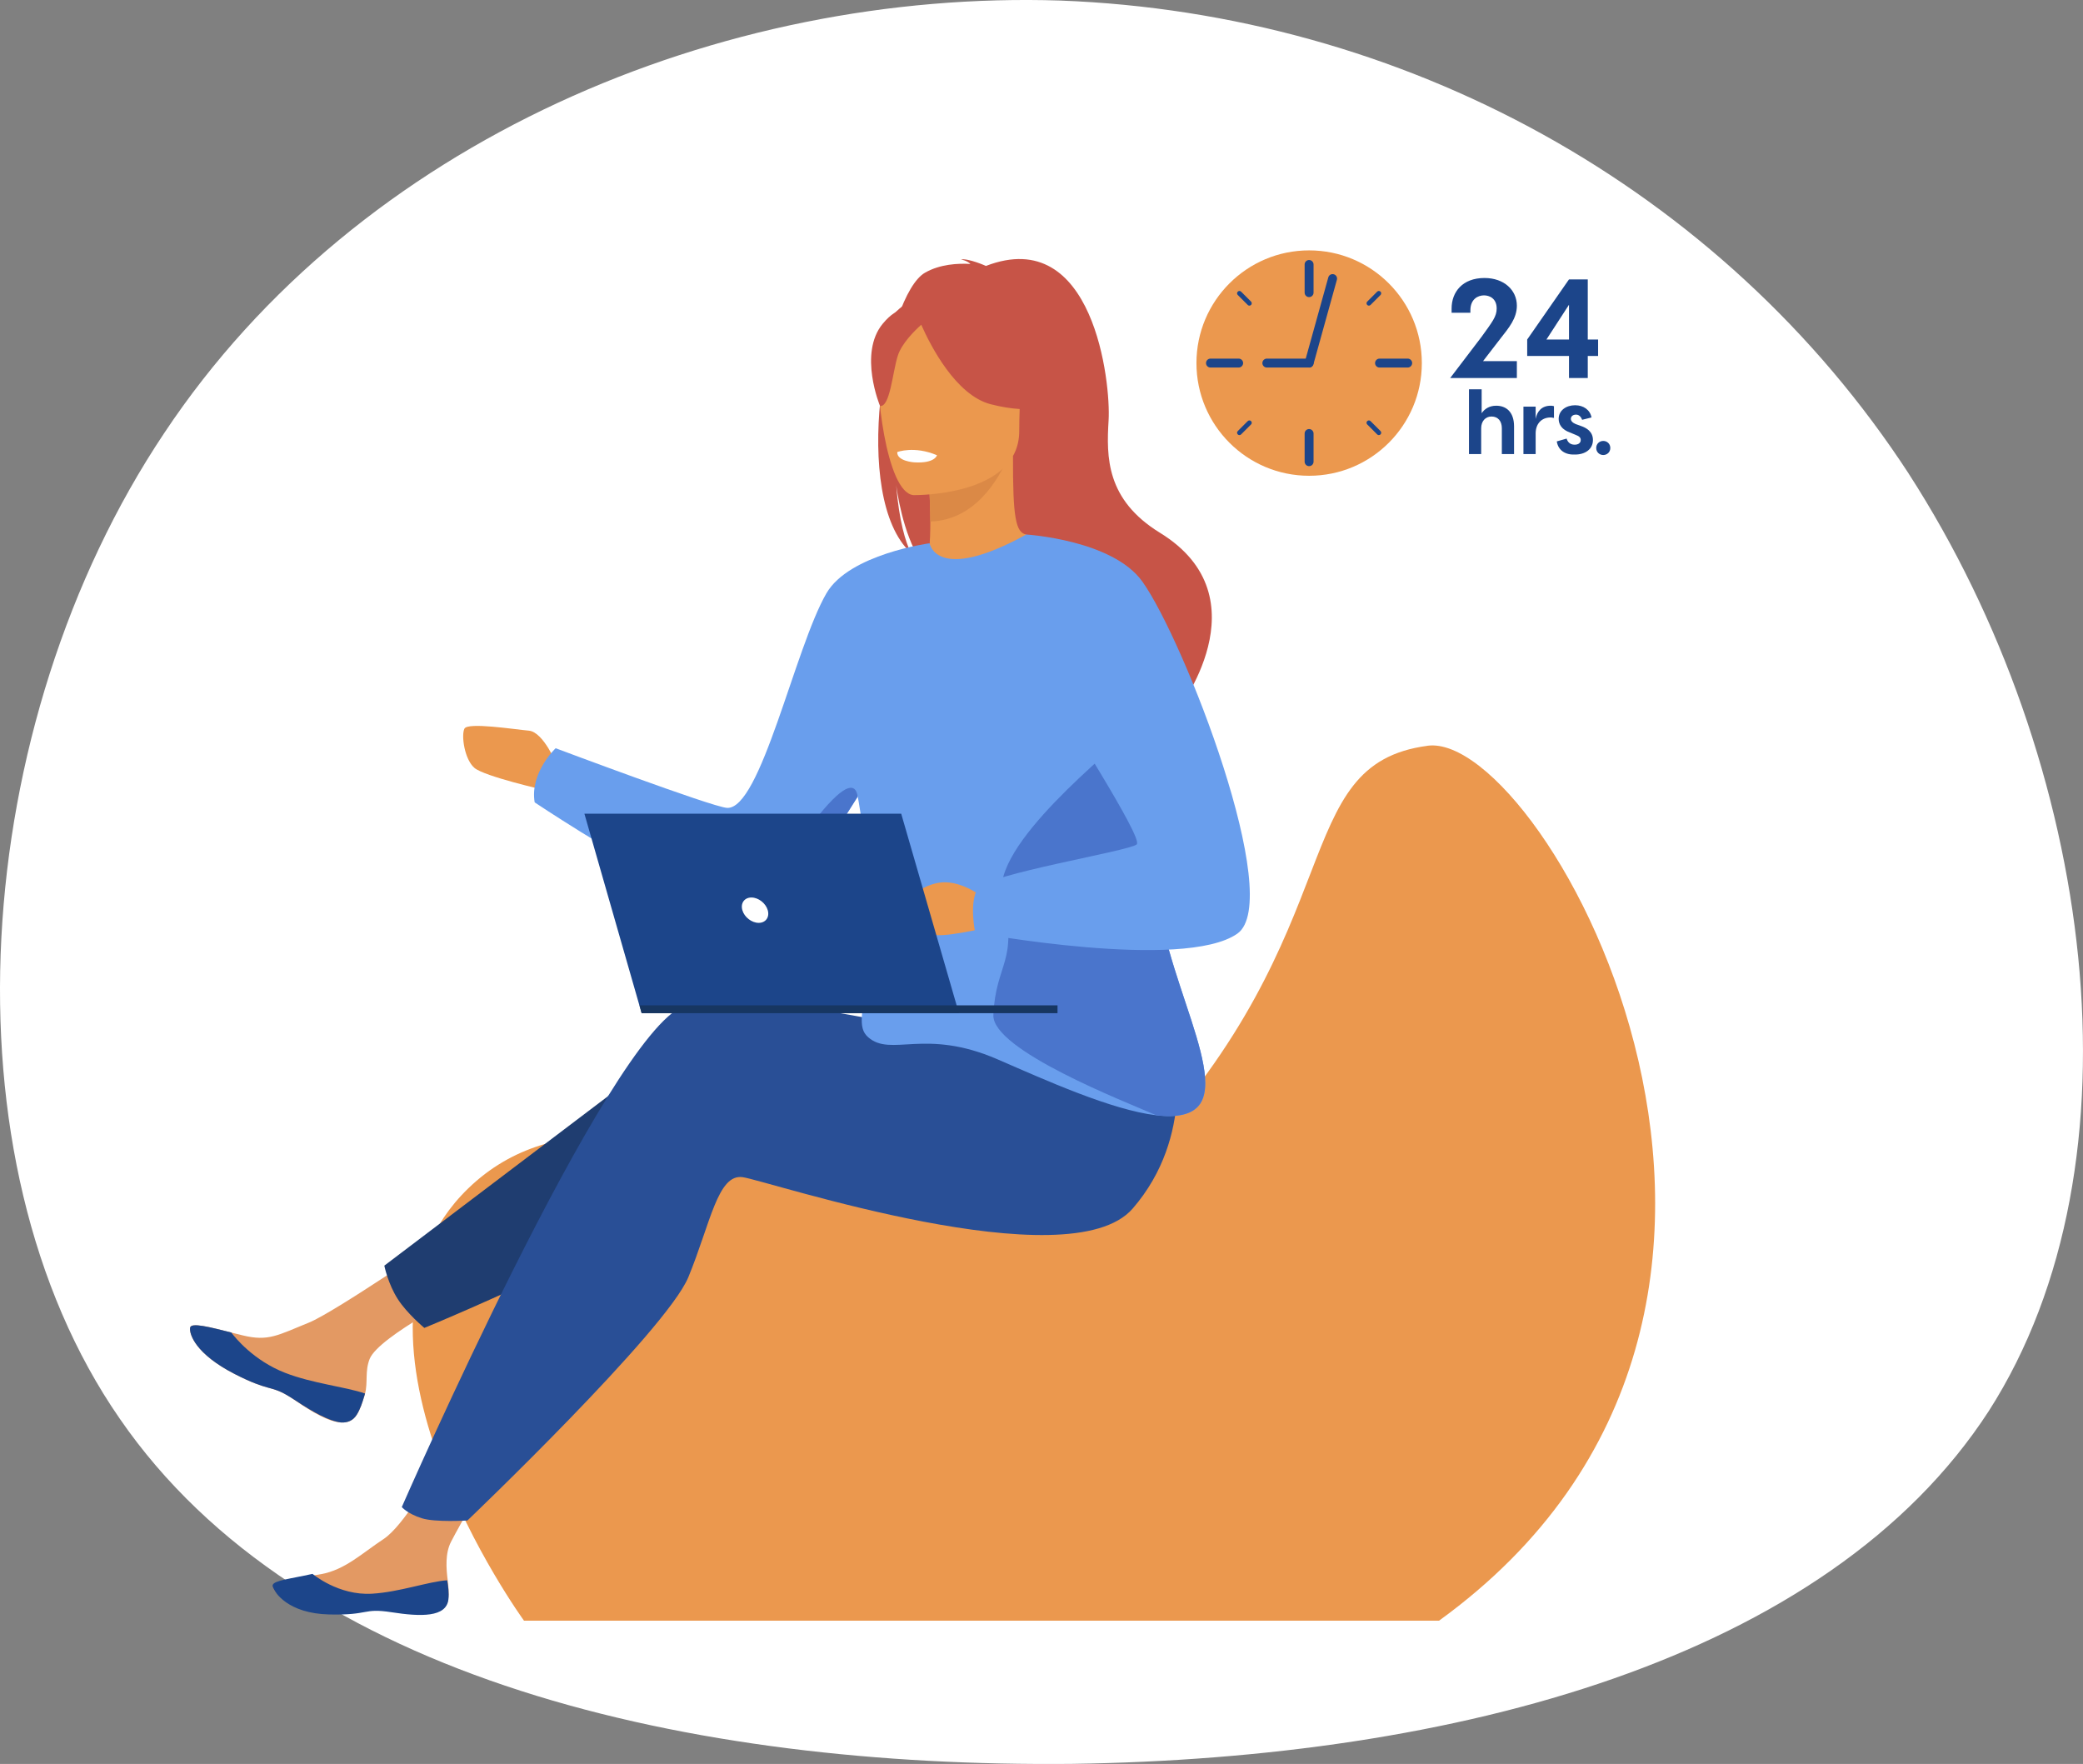
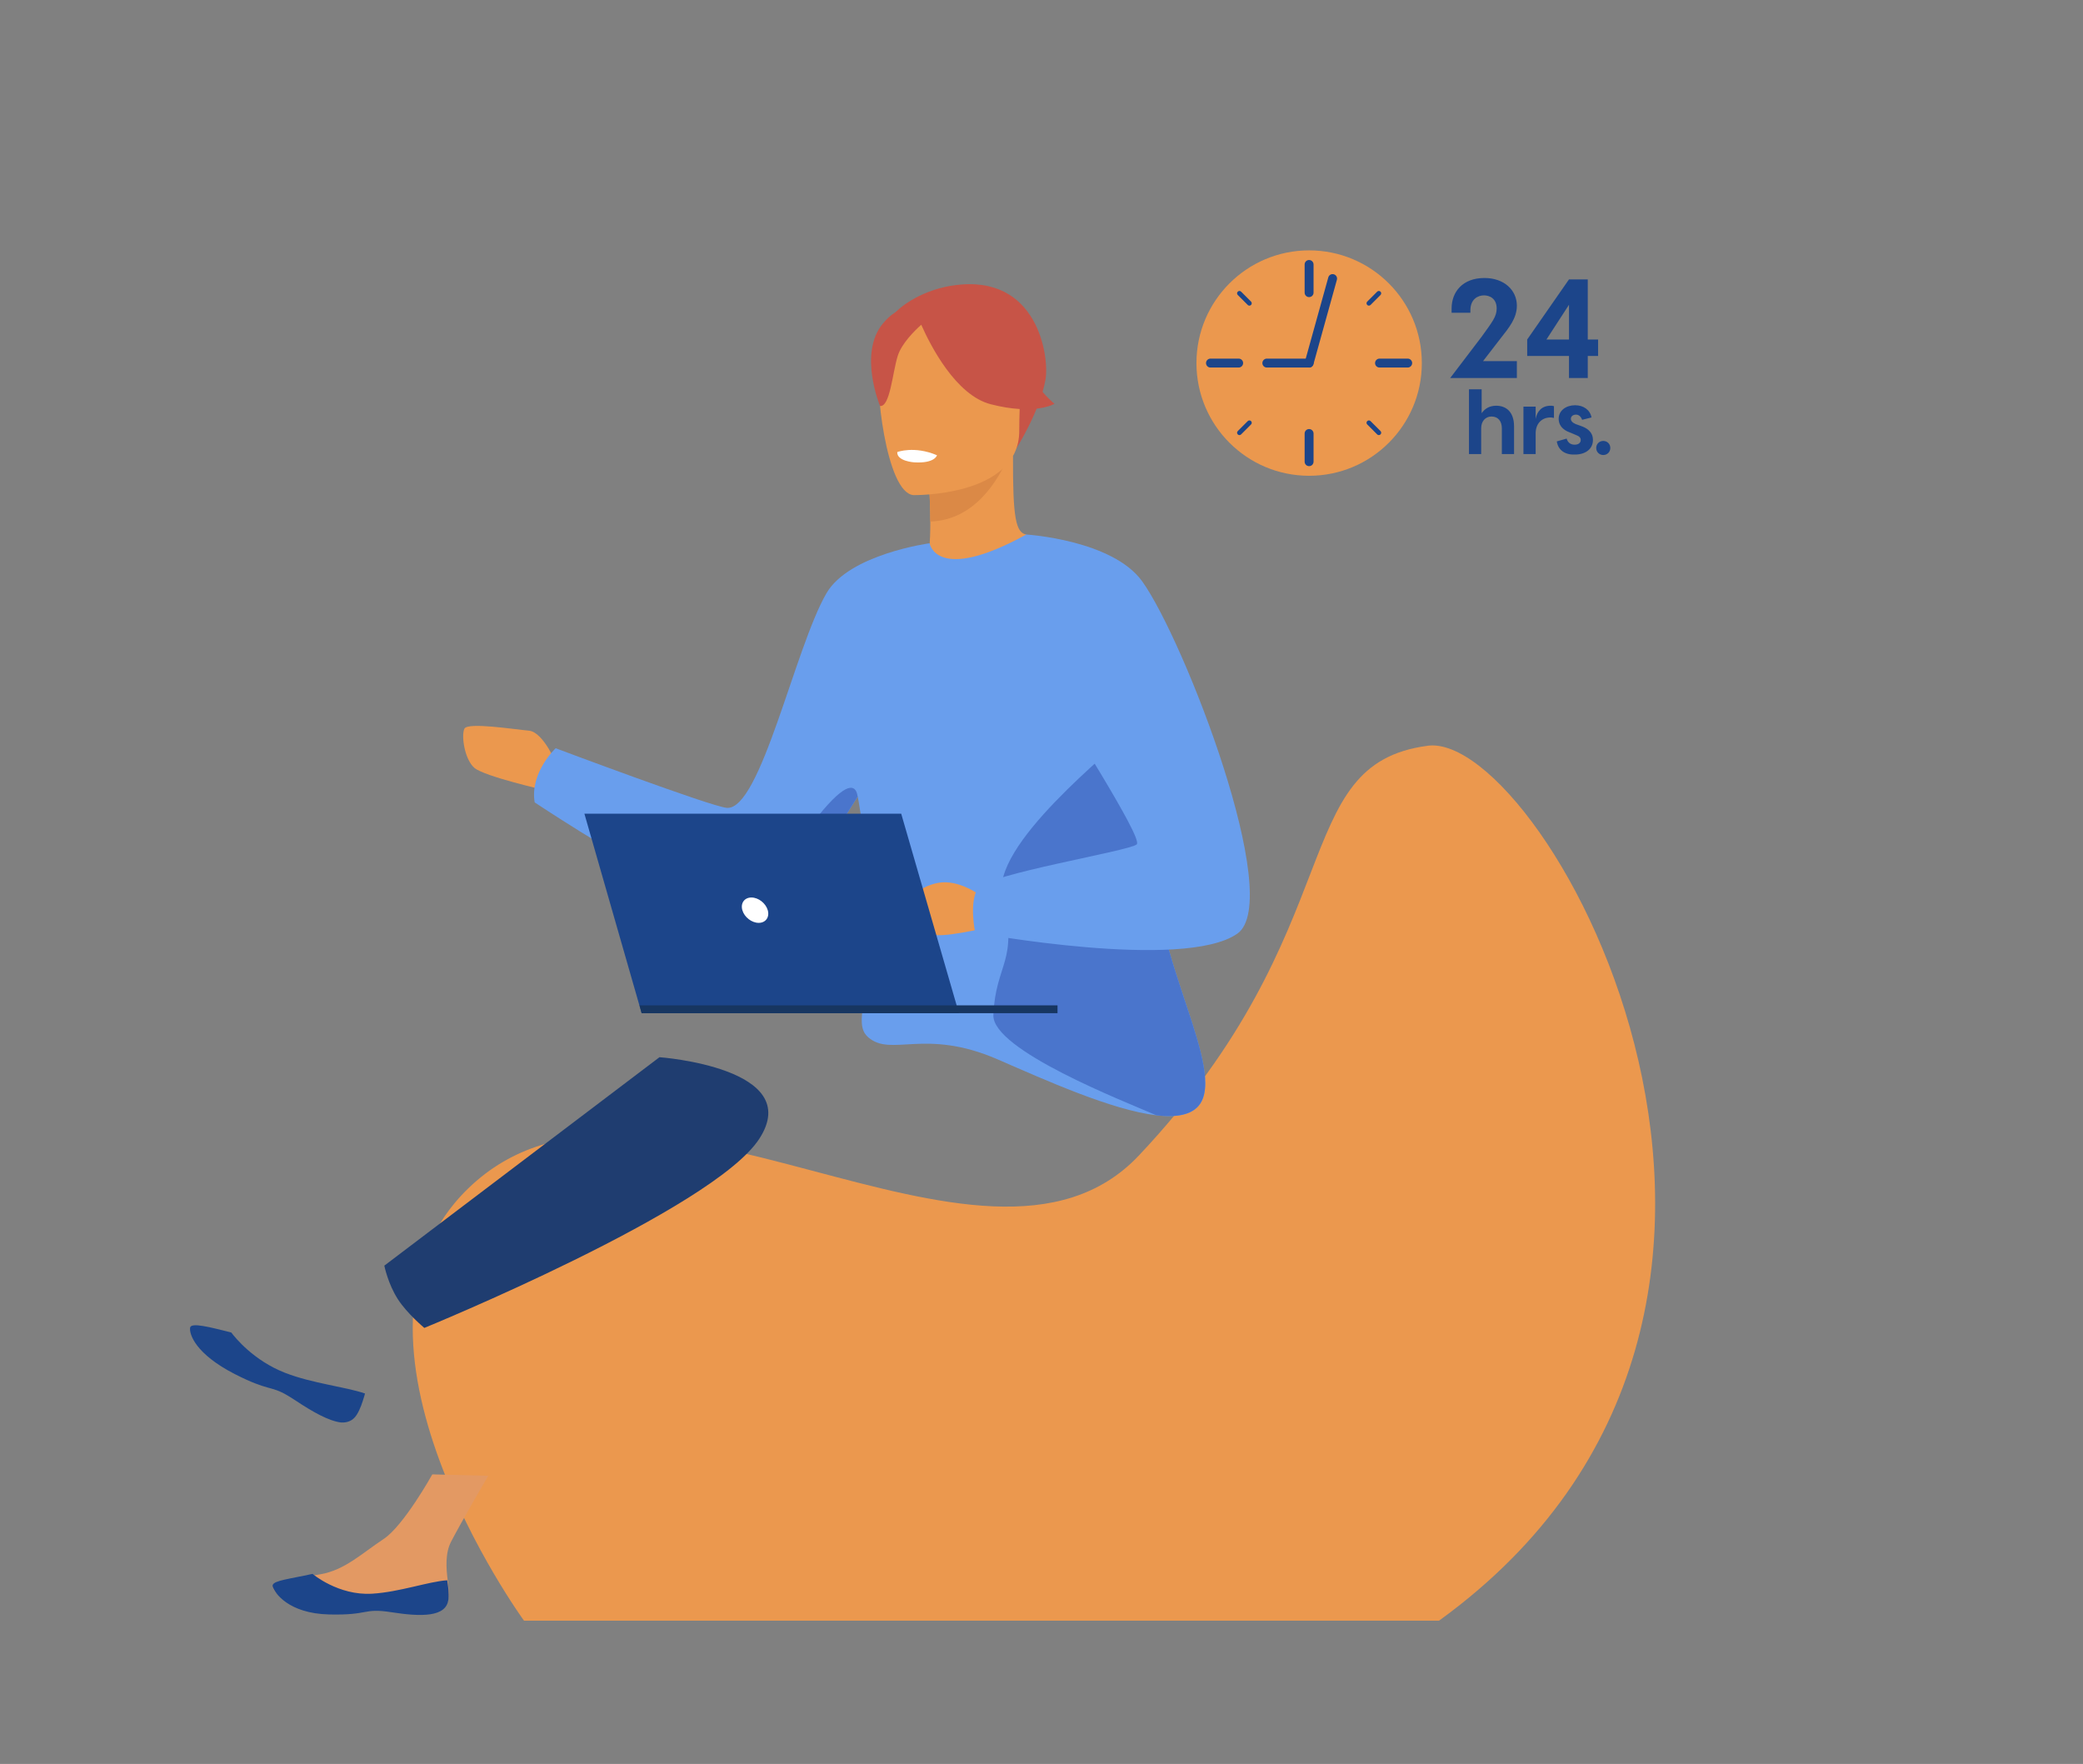
<svg xmlns="http://www.w3.org/2000/svg" id="Capa_2" data-name="Capa 2" viewBox="0 0 443.62 375.65">
  <rect x="0" y="0" width="443.62" height="375.65" fill="#808080" stroke="none" />
  <defs>
    <style>      .cls-1 {        fill: #4a75cc;      }      .cls-1, .cls-2, .cls-3, .cls-4, .cls-5, .cls-6, .cls-7, .cls-8, .cls-9, .cls-10, .cls-11 {        stroke-width: 0px;      }      .cls-2 {        fill: #294f96;      }      .cls-3 {        fill: #1c458a;      }      .cls-4 {        fill: #1f3d70;      }      .cls-5 {        fill: #173661;      }      .cls-6 {        fill: #c75447;      }      .cls-7 {        fill: #e39963;      }      .cls-8 {        fill: #db8946;      }      .cls-9 {        fill: #699eed;      }      .cls-10 {        fill: #fff;      }      .cls-11 {        fill: #eb984e;      }    </style>
  </defs>
  <g id="Capa_1-2" data-name="Capa 1">
-     <path class="cls-10" d="m406.53,100.92c39.53,61.27,50.99,146.65,17,199.61-34.39,52.97-113.84,73.92-195.26,75.1-81.03.79-164.43-17.79-202.77-73.52C-12.85,246.77-6.53,154.28,34.98,92.22,76.48,29.77,153.56-2.25,225.89.12c72.73,2.77,140.72,39.53,180.64,100.79Z" />
    <g>
      <path class="cls-11" d="m304.03,158.82c-29.99,3.96-15.72,38.73-61.48,87.25-33.09,35.08-105.67-29-142.84,7.02-32.3,31.31,11.89,92.05,11.89,92.05h194.87c91.49-66.26,22.57-189.63-2.43-186.33" />
-       <path class="cls-7" d="m75.97,301.29c-.78,1.24-1.93,1.71-3.32,1.64,0,0-.01,0-.02,0-2.59-.14-6.03-2.14-9.61-4.6-.46-.31-.87-.59-1.25-.83-.1-.06-.2-.12-.3-.18-.08-.05-.15-.09-.23-.14-3.69-2.18-3.99-.85-11.27-4.58-8.3-4.25-9.7-8.47-9.48-9.86.19-1.18,4.23-.12,8.77,1.03.22.06.44.11.66.17.6.15,1.21.3,1.82.45,5.43,1.31,7.39-.03,14.07-2.74,5.43-2.2,28.59-18.09,28.59-18.09l5.61,11.24s-19.32,9.71-21.28,14.59c-1.04,2.61-.35,4.97-.98,7.37-.04.17-.09.34-.14.5-.42,1.38-.85,2.79-1.63,4.03" />
      <path class="cls-3" d="m75.97,301.29c-.78,1.24-1.93,1.71-3.32,1.64,0,0-.01,0-.02,0-2.64-.33-6.05-2.27-9.59-4.62-.46-.31-.88-.57-1.27-.81-.1-.06-.2-.12-.3-.18-.08-.05-.15-.09-.23-.14-3.69-2.18-3.99-.85-11.27-4.58-8.3-4.25-9.7-8.47-9.48-9.86.19-1.18,4.23-.12,8.77,1.03.8,1.07,4.76,5.98,11.45,8.58,5.88,2.29,12.73,2.94,17.03,4.41-.04.17-.09.34-.14.5-.42,1.38-.85,2.79-1.63,4.03" />
      <path class="cls-7" d="m95.48,340.54c-.56,3.86-6.03,3.51-12.19,2.35-6.16-1.16-4.62.53-13.32.03-8.7-.49-11.49-3.58-11.83-4.85-.3-1.13,3.95-1.76,8.51-2.54.57-.1,1.15-.2,1.72-.3,5.14-.93,8.75-4.47,13.31-7.47,4.31-2.84,10.39-13.78,10.39-13.78l11.91.3s-5.72,9.79-7.91,14.03c-1.29,2.49-1.04,5.69-.73,8.15.16,1.34.32,2.71.13,4.06" />
      <path class="cls-3" d="m83.39,343.34c-6.19-.96-4.6.68-13.31.47-8.71-.21-11.62-4.65-12-5.91-.33-1.12,2.15-1.43,6.68-2.35l1.8-.38s5.51,4.67,12.71,4.22c5.87-.36,11.93-2.58,15.97-2.86.21,1.33.41,2.69.26,4.06-.43,3.87-5.92,3.71-12.11,2.75" />
      <path class="cls-11" d="m118.58,162.82s-2.83-6.93-5.94-7.22c-3.11-.28-13.02-1.84-13.73-.43-.71,1.42,0,6.51,2.12,8.35,2.12,1.84,15.28,4.81,15.28,4.81l2.27-5.52Z" />
      <path class="cls-4" d="m140.45,225.14l-58.6,44.39s.77,3.88,2.9,7.17c1.96,3.04,5.62,6.09,5.62,6.09,0,0,61.52-25.16,71.34-40.28,9.82-15.12-21.26-17.37-21.26-17.37" />
-       <path class="cls-2" d="m236.51,228.99s-74.8-20.9-90.9-14.73c-16.1,6.16-60.04,106.68-60.04,106.68,0,0,1.19,1.42,4.28,2.39,2.88.9,9.7.47,9.7.47,0,0,42.35-40.44,47.05-51.82,4.69-11.38,6.24-22.07,11.58-21.29,5.34.77,69.57,22.24,83.05,6.68,13.48-15.56,8.71-34.59,8.71-34.59l-13.42,6.22Z" />
-       <path class="cls-6" d="m193.99,117.74c-1.17-2.43-2.49-6.73-3.13-14.42.1.76,1.42,10.45,5.15,15.93,15.3,10.05,44.63,43.59,44.05,49.95,0,0,10.33-17.52,10.51-17.63,0,0,19.06-24.23-3.53-38.11-11.48-7.06-11.42-16.11-10.94-23.97.48-7.87-3.13-41.72-26.12-32.86,0,0-3.69-1.64-5.34-1.39,0,0,1.35.26,2.04.97-2.67-.16-6.48.04-9.66,1.85-8.43,4.79-15.97,47.76-3.02,59.69" />
      <path class="cls-11" d="m196.91,119.76c-.08.03,7.39,3.91,13,2.38,5.28-1.44,8.73-8.29,8.66-8.3-2.24-.44-2.88-3.52-2.83-16.72l-1.01.2-17,3.37s.39,5.35.4,10.39c.01,4.23-.24,8.25-1.21,8.7" />
      <path class="cls-8" d="m197.72,100.67s.39,5.35.4,10.39c9.51-.27,14.54-8.95,16.6-13.76l-17,3.37Z" />
      <path class="cls-6" d="m216.48,95.45s4.99-7.88,6.18-14.61c.85-4.81-1.59-22.63-19.51-20.07,0,0-5.2.51-10.09,3.82-3.89,2.63-9.5,8.3-3.23,23.85l1.63,5.25,25.01,1.76Z" />
      <path class="cls-11" d="m194.55,105.44s22.51.37,22.52-13.65c.01-14.02,2.93-23.42-11.44-24.25-14.37-.83-17.17,4.52-18.31,9.2-1.14,4.68,1.37,28.24,7.23,28.7" />
      <path class="cls-6" d="m215.8,70.16s-15.37-10.51-20.24-3.24c-1.47-1.26-4.1-2.18-7.57,2.03-5.22,6.33-.57,17.51-.57,17.51,2.14.25,2.65-7.1,3.77-10.67.85-2.69,3.67-5.44,5.01-6.63,1.96,4.43,7.36,15.02,14.81,16.93,9.46,2.43,13.56-.1,13.56-.1,0,0-7.25-5.76-8.76-15.82" />
      <path class="cls-9" d="m256.2,233.86c-1.21,3.37-4.94,4.24-9.93,3.65-9.51-1.11-23.65-7.5-33.83-11.92-15.53-6.73-22.59-.41-27.53-4.69-4.94-4.28,5.65-13.81-3.53-58.03-3.11-15,16.6-47.18,16.6-47.18,0,0,1.36,8.72,20.58-1.86.1-.05,8.09,10.6,15.24,24.15,7.88,14.96,15.43,33.02,13.22,42.33-4.23,17.75,12.7,43.75,9.18,53.55" />
      <path class="cls-9" d="m197.99,115.7l-11.62,47.73s-1.45,2.58-3.72,6.24c-5.33,8.61-15.18,23.24-21.49,24.72-3.11.73-9.73-1.86-17.06-5.56-13.85-7-30.23-17.96-30.23-17.96-1.06-6.35,4.47-11.53,4.47-11.53,0,0,33.17,12.47,36.47,12.7,7.18.51,14.49-34.15,21.2-45.7,4.85-8.35,21.98-10.65,21.98-10.65" />
      <path class="cls-10" d="m199.55,96.95s-.42,1.78-4.85,1.51c0,0-3.72-.23-3.61-2.19,0,0,3.61-1.39,8.46.68" />
      <path class="cls-1" d="m256.2,233.86c-1.21,3.37-4.94,4.24-9.93,3.65-6.58-2.87-35.03-13.89-34.71-21.36.47-11.06,5.47-11.41,1.94-25.05-2.83-10.96,23.45-31.33,27.64-35.76,7.88,14.95,8.1,15.66,5.88,24.97-4.23,17.75,12.7,43.75,9.18,53.55" />
      <path class="cls-1" d="m182.65,169.67c-5.33,8.61-15.18,23.24-21.49,24.72-3.11.73-9.73-1.86-17.06-5.56,5.35,1.38,10.54,1.34,15.59.85,5.47-.53,7.06-7.23,15.7-17.29,5.61-6.52,6.98-4.88,7.26-2.73" />
      <path class="cls-11" d="m209.01,190.84s-4.76-3.7-9.26-2.82c-4.5.88-6.71,3.97-6.53,5.38.18,1.41,2.56,5.38,6,5.73,3.44.35,13.23-2.12,13.23-2.12l-3.44-6.18Z" />
      <path class="cls-9" d="m218.57,113.83s18.34,1.13,24.7,9.99c8.94,12.47,30.4,67.93,20.23,75.02-11.45,7.98-55.81-.24-55.81-.24,0,0-1.35-6.32.53-9.38,1.88-3.06,32.47-8,33.88-9.41,1.41-1.41-15.86-27.92-17.65-31.76-3.73-8.03-5.88-34.22-5.88-34.22" />
      <polygon class="cls-3" points="204.22 215.76 136.65 215.76 124.46 173.28 191.93 173.28 204.22 215.76" />
      <polygon class="cls-5" points="136.2 214.1 225.22 214.1 225.22 215.76 136.65 215.76 136.2 214.1" />
      <path class="cls-10" d="m158.1,193.83c-.43-1.49.44-2.7,1.93-2.7s3.05,1.21,3.48,2.7c.43,1.49-.44,2.7-1.93,2.7s-3.05-1.21-3.48-2.7" />
    </g>
    <g>
      <circle class="cls-11" cx="278.81" cy="77.32" r="24" />
      <g>
        <path class="cls-3" d="m278.8,63.27c-.53,0-.95-.43-.95-.95v-6c0-.53.43-.95.95-.95s.95.43.95.95v6c0,.53-.43.95-.95.95Z" />
        <path class="cls-3" d="m278.81,78.27c-.08,0-.17-.01-.26-.03-.51-.14-.8-.67-.66-1.17l5-18c.14-.51.66-.8,1.17-.66.51.14.8.67.66,1.17l-5,18c-.12.42-.5.7-.92.7Z" />
        <path class="cls-3" d="m278.8,78.27h-9c-.53,0-.95-.43-.95-.95s.43-.95.95-.95h9c.53,0,.95.43.95.95s-.43.95-.95.95Z" />
        <path class="cls-3" d="m266.08,65.09c-.13,0-.26-.05-.35-.15l-2.12-2.12c-.2-.2-.2-.51,0-.71s.51-.2.71,0l2.12,2.12c.2.2.2.51,0,.71-.1.1-.23.15-.35.15Z" />
        <path class="cls-3" d="m291.53,65.09c-.13,0-.26-.05-.35-.15-.2-.2-.2-.51,0-.71l2.12-2.12c.2-.2.51-.2.71,0s.2.51,0,.71l-2.12,2.12c-.1.1-.23.15-.35.15Z" />
        <path class="cls-3" d="m293.65,92.66c-.13,0-.26-.05-.35-.15l-2.12-2.12c-.2-.2-.2-.51,0-.71s.51-.2.71,0l2.12,2.12c.2.2.2.51,0,.71-.1.1-.23.15-.35.15Z" />
        <path class="cls-3" d="m263.96,92.66c-.13,0-.26-.05-.35-.15-.2-.2-.2-.51,0-.71l2.12-2.12c.2-.2.51-.2.71,0s.2.51,0,.71l-2.12,2.12c-.1.1-.23.15-.35.15Z" />
        <path class="cls-3" d="m299.8,78.27h-6c-.53,0-.95-.43-.95-.95s.43-.95.95-.95h6c.53,0,.95.43.95.95s-.43.95-.95.95Z" />
        <path class="cls-3" d="m278.8,99.27c-.53,0-.95-.43-.95-.95v-6c0-.53.43-.95.95-.95s.95.43.95.95v6c0,.53-.43.95-.95.95Z" />
        <path class="cls-3" d="m263.8,78.27h-6c-.53,0-.95-.43-.95-.95s.43-.95.95-.95h6c.53,0,.95.43.95.95s-.43.95-.95.95Z" />
      </g>
      <g>
        <path class="cls-3" d="m318.75,65.7c0-2.2-1.6-2.8-2.7-2.8-1.3,0-2.9.8-2.9,3.2v.5h-4v-.9c0-3.5,2.3-6.5,7-6.5,4.2,0,6.9,2.6,6.9,5.9,0,2.7-1.7,4.7-3.5,7l-3.7,4.8h7.2v3.6h-14.2l6.7-8.8c2.3-3.2,3.2-4.3,3.2-6Z" />
        <path class="cls-3" d="m334.15,75.8h-8.9v-3.5l8.9-12.8h4v12.8h2.2v3.5h-2.2v4.7h-4v-4.7Zm0-3.5v-7.4l-4.8,7.4h4.8Z" />
      </g>
      <path class="cls-3" d="m312.95,82.9h2.6v5.1c.6-.9,1.6-1.6,3.1-1.6,2.1,0,3.8,1.3,3.8,4.4v5.9h-2.6v-5.5c0-1.5-.8-2.5-2.2-2.5-1.3,0-2.2,1-2.2,2.5v5.5h-2.6v-13.8h.1Z" />
      <path class="cls-3" d="m324.45,86.6h2.6v2.6c.3-1.6,1.3-2.8,3.2-2.8.2,0,.4,0,.7.1v2.5c-.2,0-.4-.1-.7-.1-2,0-3.2,1.4-3.2,3.4v4.4h-2.6v-10.1Z" />
      <path class="cls-3" d="m331.55,94l2.1-.6c.2.7.7,1.3,1.7,1.3.7,0,1.3-.3,1.3-1,0-.5-.3-.8-1.1-1.1l-1.2-.5c-1.7-.6-2.4-1.7-2.4-2.9,0-1.8,1.6-2.9,3.5-2.9,1.8,0,3.2,1,3.5,2.6l-2,.5c-.3-.8-.8-1.1-1.3-1.1-.7,0-1.1.4-1.1.9,0,.4.3.8,1,1.1l1.1.4c1.2.4,2.6,1.2,2.6,3,0,2-1.7,3.1-3.8,3.1-2.1.1-3.6-.9-3.9-2.8Z" />
      <path class="cls-3" d="m339.95,95.4c0-.9.7-1.5,1.5-1.5s1.5.6,1.5,1.5-.7,1.5-1.5,1.5-1.5-.6-1.5-1.5Z" />
    </g>
  </g>
</svg>